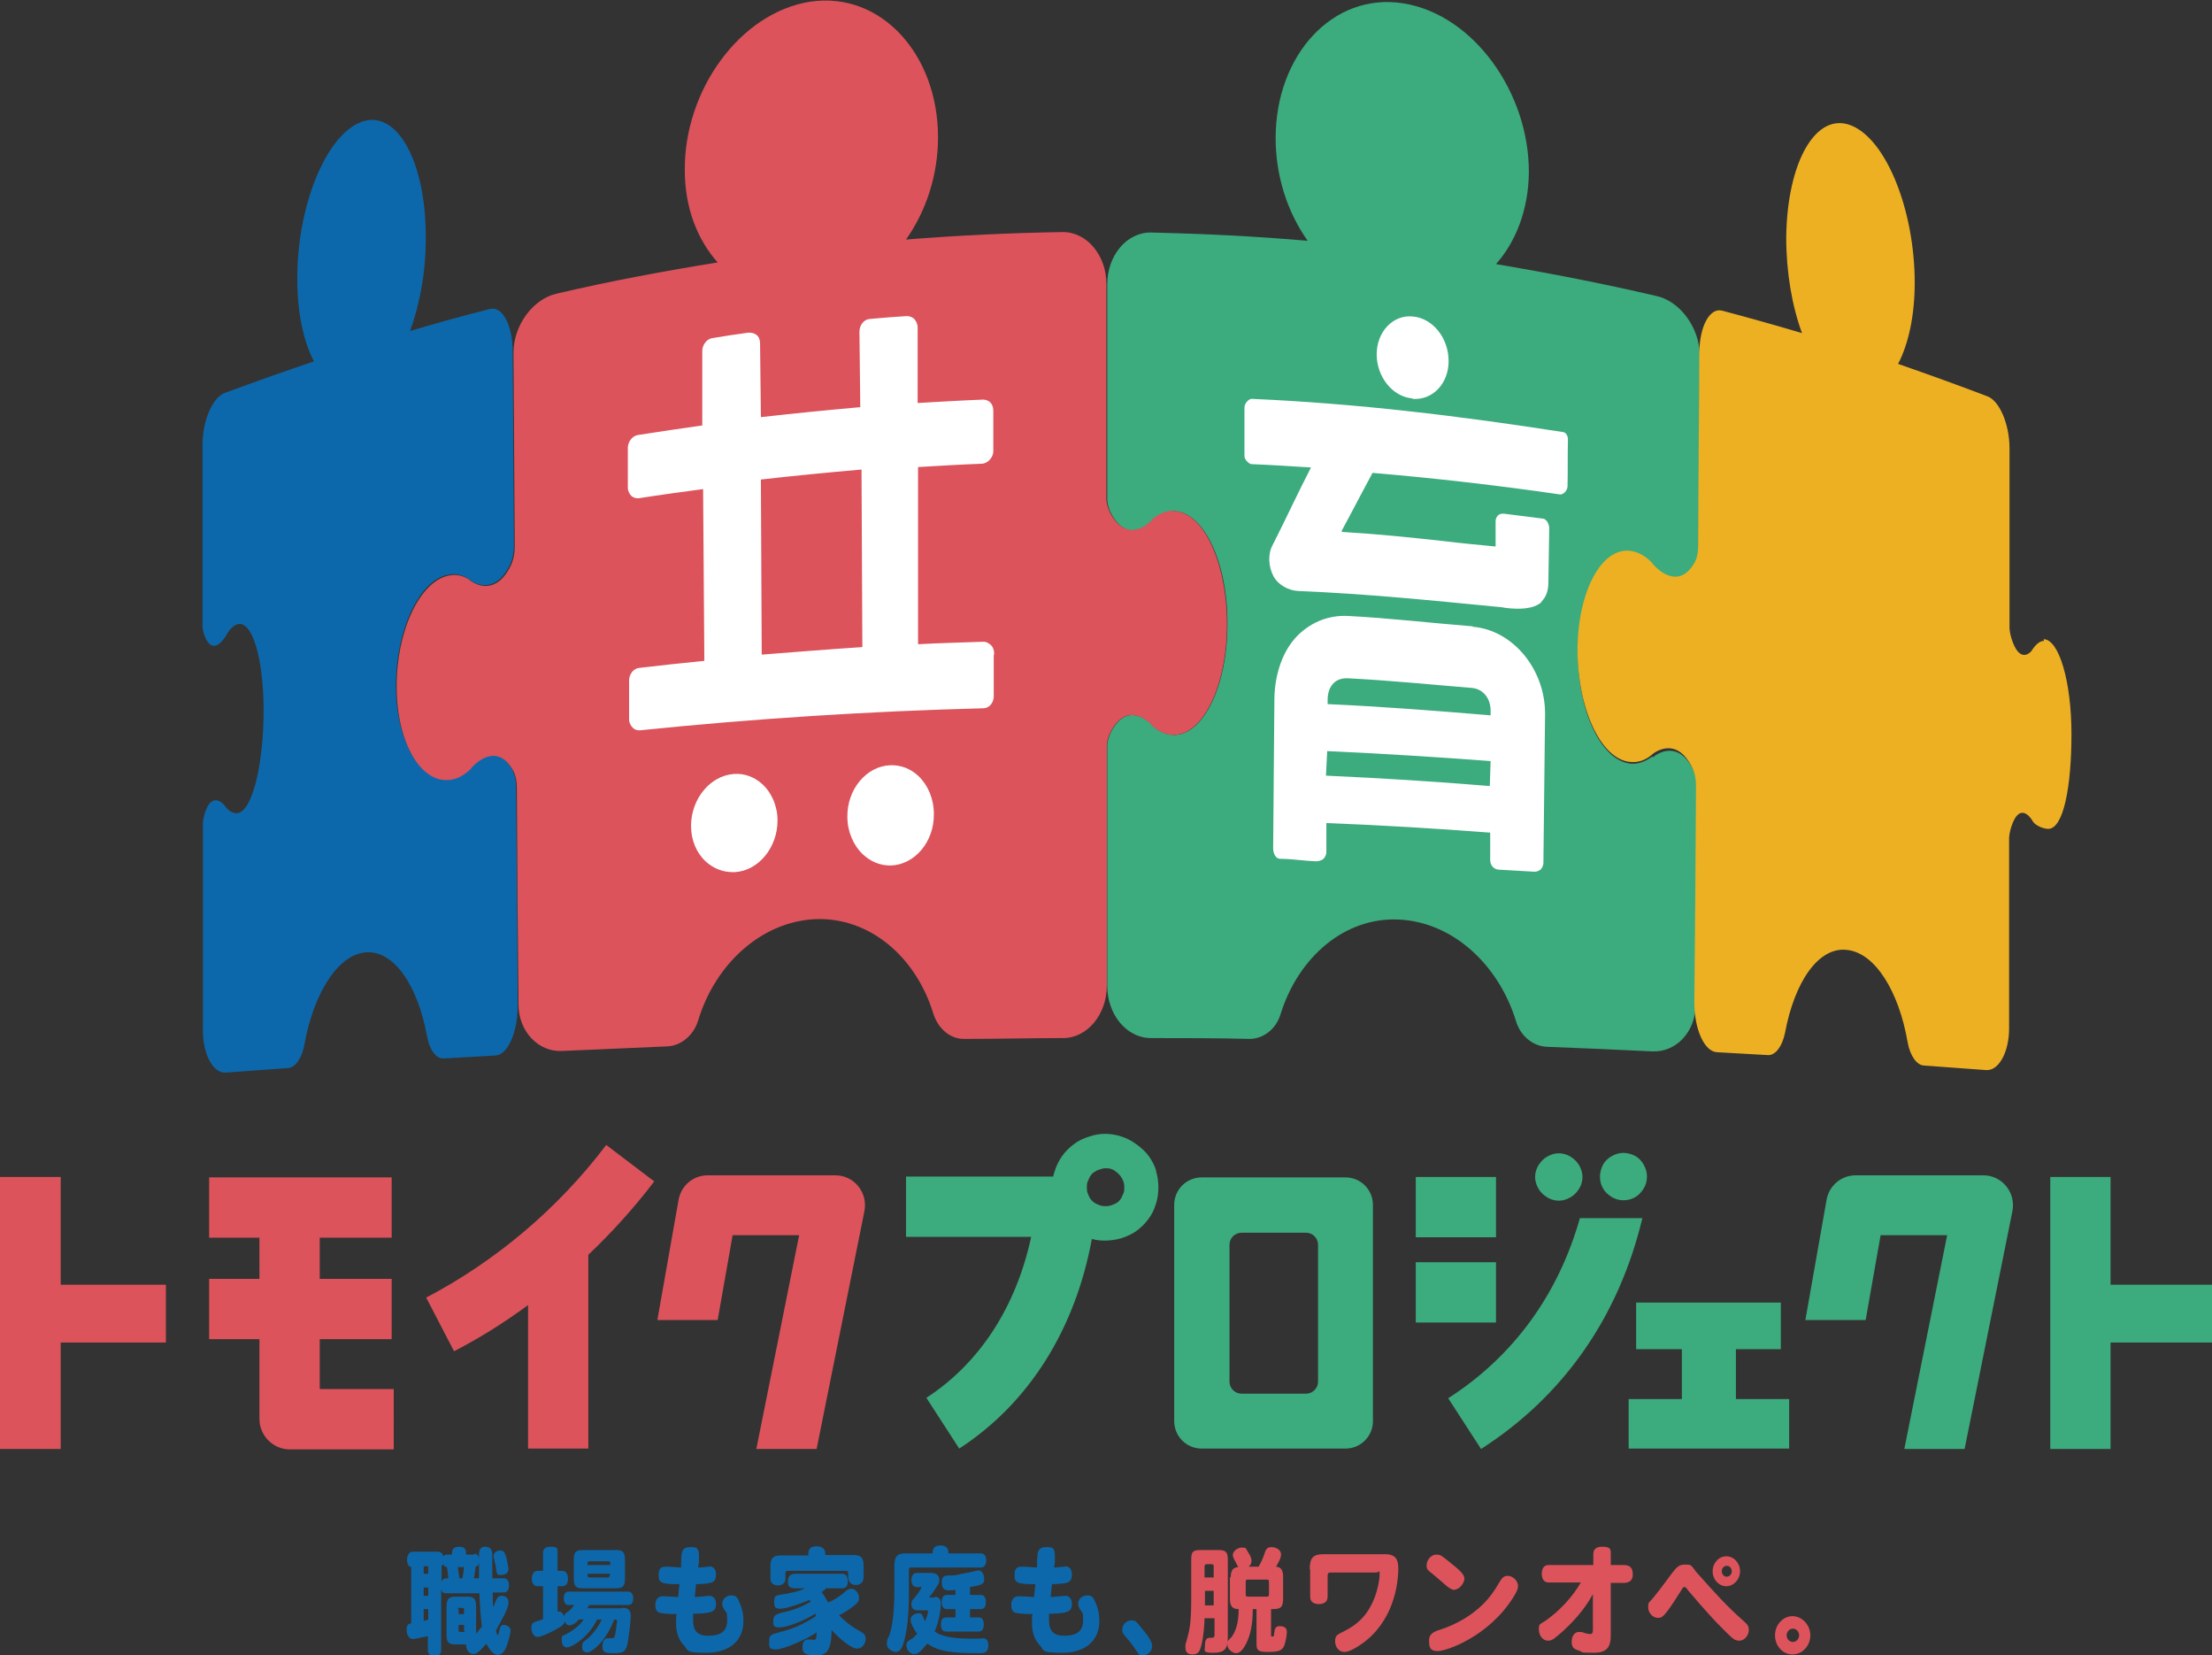
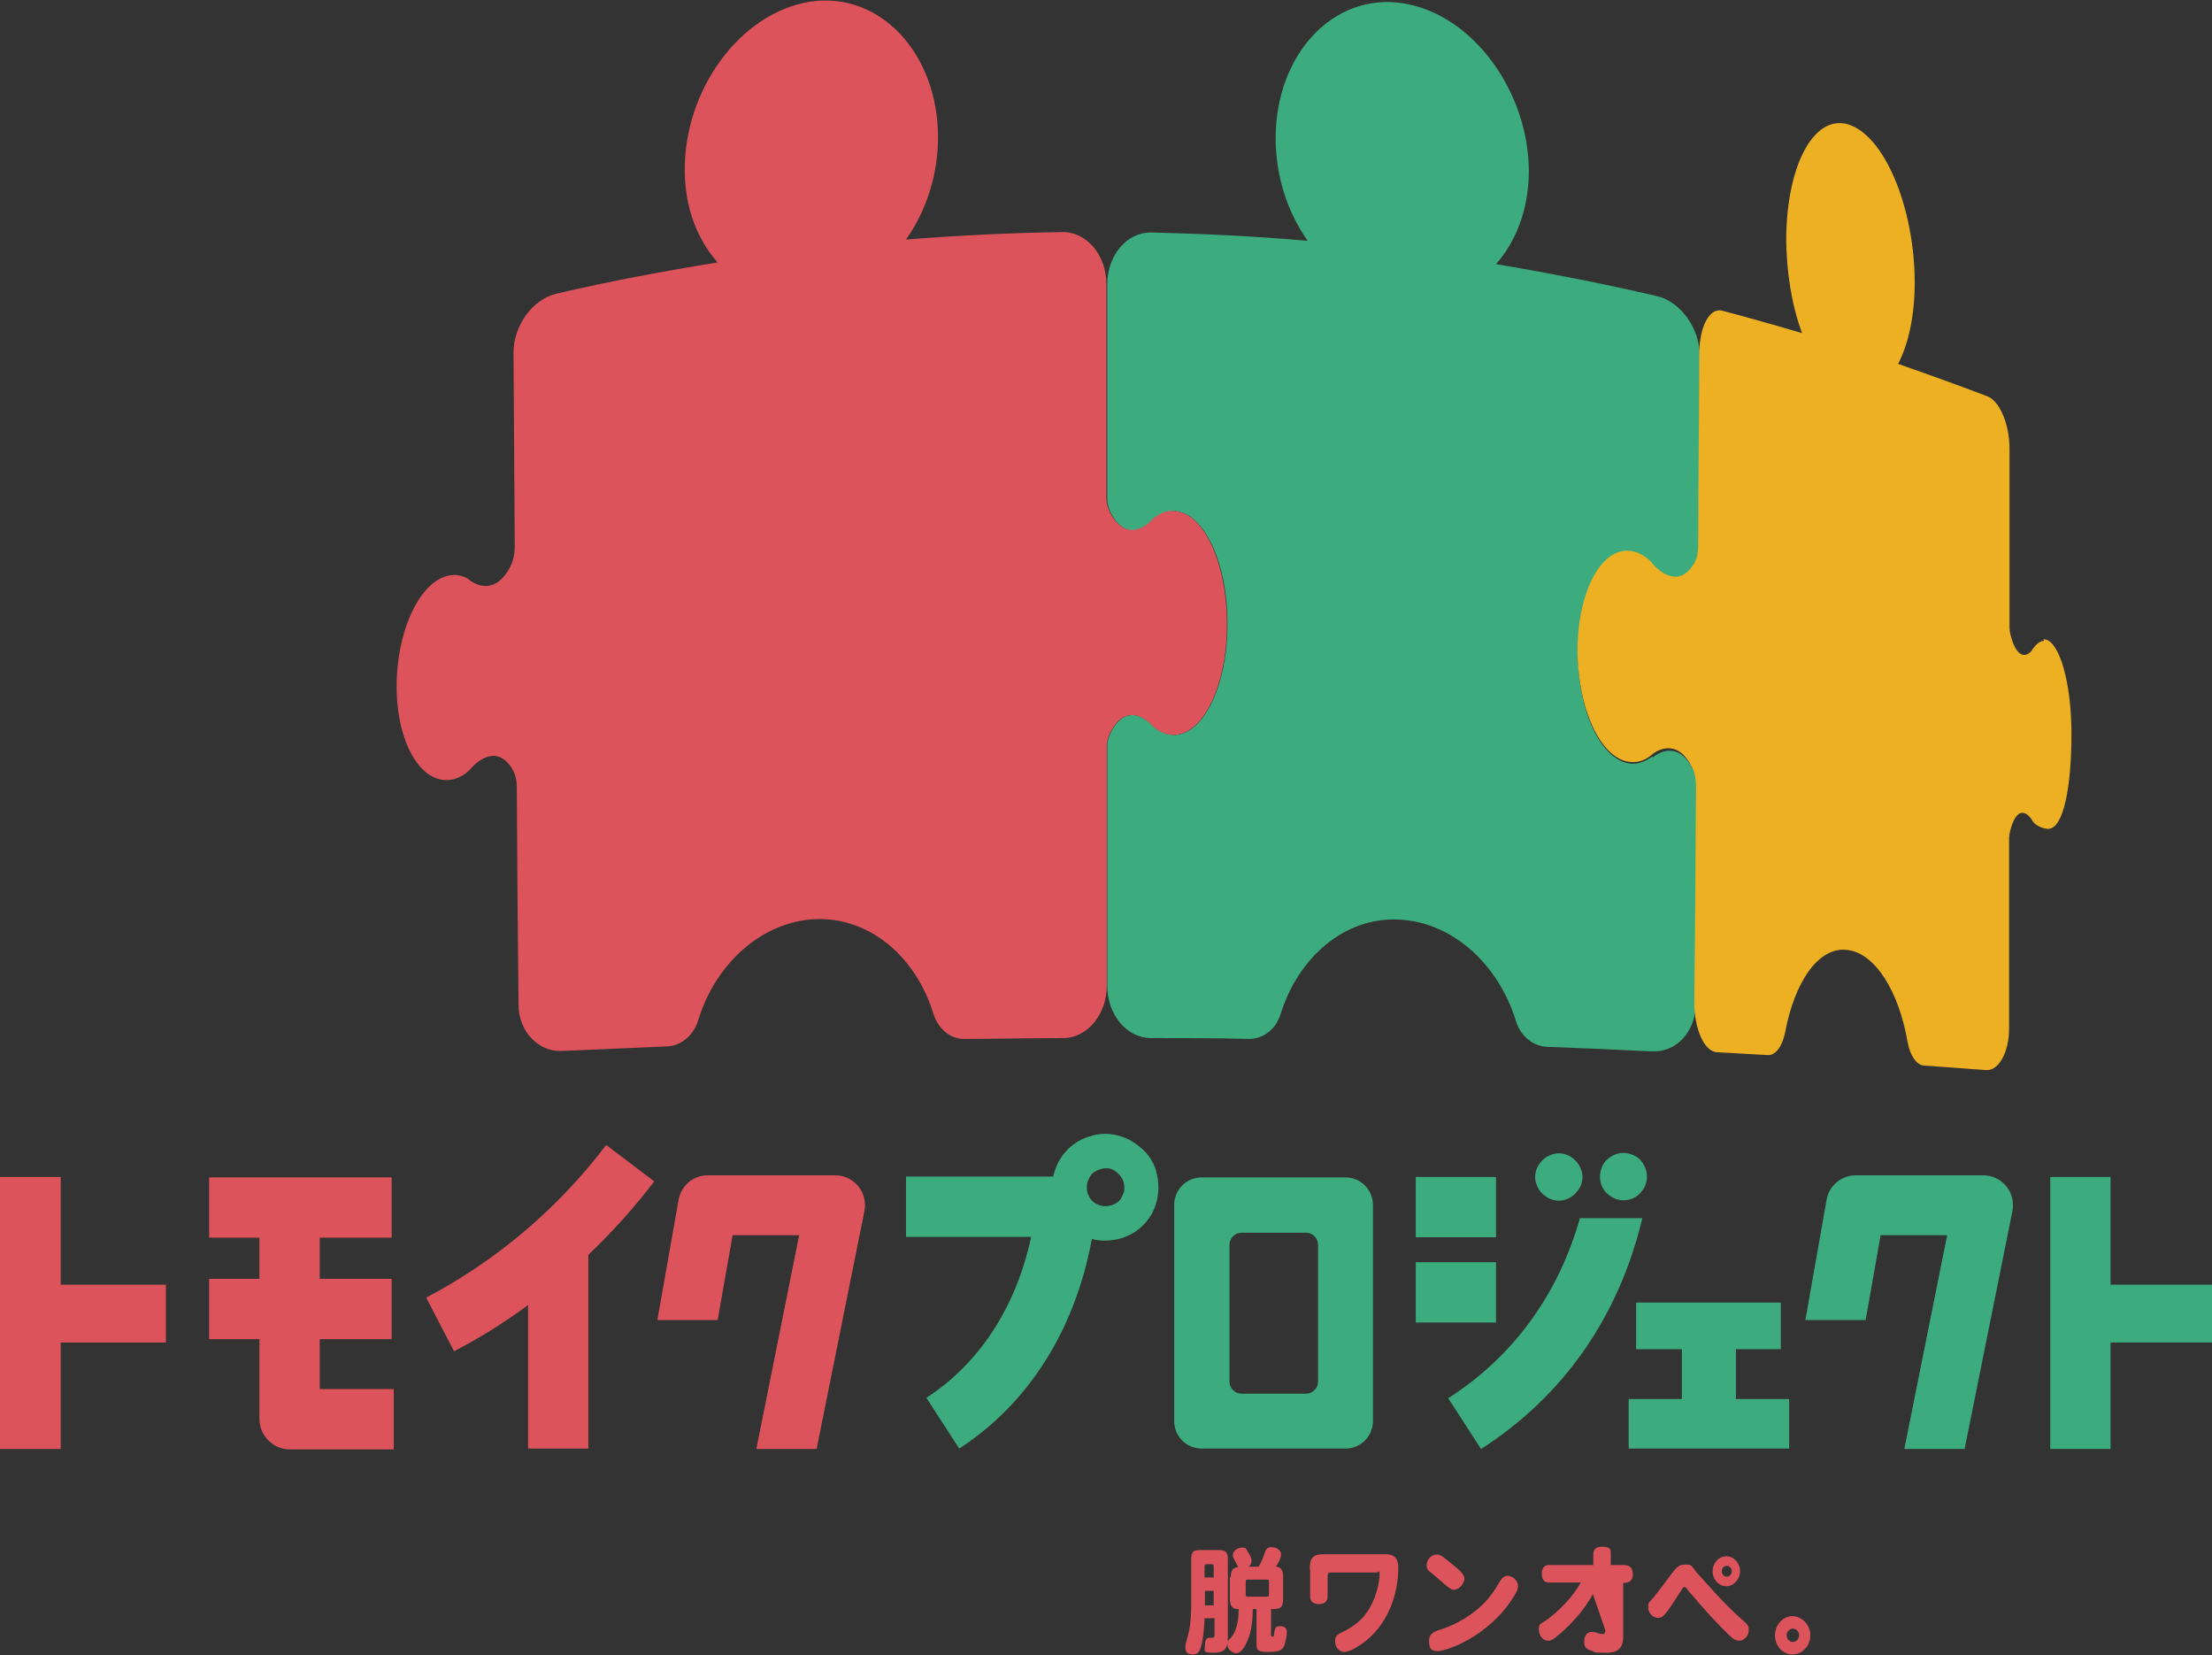
<svg xmlns="http://www.w3.org/2000/svg" id="_レイヤー_1" width="532" height="398" version="1.1">
  <rect width="100%" height="100%" fill="#333333" stroke="none" />
  <defs>
    <style>.st1{fill:#3cab7e}.st3{fill:#0c68ab}.st4{fill:#dc535b}</style>
  </defs>
  <path d="M76.9 333.9V322h17.3v-14.5H76.9v-9.9h17.3v-14.5H50.3v14.5h12.1v9.9H50.3V322h12.1v19.2c0 4 3.3 7.3 7.3 7.3h25V334H77zm80.5-49.8l-11.6-8.8c-11.5 15.2-26.5 27.9-43.3 36.7l6.7 12.9c6.2-3.2 12.1-6.9 17.8-11.1v34.5h14.5v-46.6q8.7-8.25 15.9-17.7zM39.9 308.9H14.6V283H0v65.4h14.6v-25.6h25.3z" class="st4" />
  <path d="M532.9 308.9h-25.3V283h-14.5v65.4h14.5v-25.6h25.3zm-115.4 27.5v-12h10.8v-11.2h-34.8v11.2h11v12h-12.8v11.9h38.6v-11.9zm-93.9 11.9H289c-3.7 0-6.6-3-6.6-6.6v-52c0-3.7 3-6.6 6.6-6.6h34.6c3.7 0 6.6 3 6.6 6.6v52c0 3.7-3 6.6-6.6 6.6m-25-13.2h15.5c1.6 0 2.9-1.3 2.9-2.9v-32.9c0-1.6-1.3-2.9-2.9-2.9h-15.5c-1.6 0-2.9 1.3-2.9 2.9v32.9c0 1.6 1.3 2.9 2.9 2.9m-20.5-53.5q-.6-1.95-1.8-3.6c-.7-1-1.7-1.9-2.9-2.8-1.1-.8-2.3-1.5-3.6-1.9-2.7-.9-5.3-.9-7.9 0-1.3.4-2.6 1-3.6 1.8-1.1.8-2 1.7-2.8 2.8q-1.2 1.65-1.8 3.6c-.2.5-.3.9-.4 1.4h-35.4v14.5H248c-3.6 16.8-12.4 30.4-25.2 38.7l7.9 12.2c16.8-10.9 27.9-28.7 31.9-50.4 1 .3 2.1.4 3.2.4s2.7-.2 4-.6c1.4-.5 2.6-1 3.6-1.8 1.1-.8 2-1.7 2.8-2.8.8-1 1.4-2.3 1.8-3.6.4-1.2.6-2.6.6-4s-.2-2.8-.6-4zm-7.9 5.3c-.2.5-.4.9-.6 1.3-.3.4-.6.8-1 1-.3.2-.7.4-1.3.6-.9.3-2 .3-2.8 0-.5-.2-1-.4-1.3-.6-.4-.3-.7-.6-1-1-.2-.3-.4-.8-.6-1.3s-.2-.9-.2-1.4 0-1 .2-1.4c.2-.5.4-.9.6-1.3.3-.4.6-.8 1-1 .3-.2.8-.5 1.3-.6.5-.2 1-.3 1.4-.3s.9 0 1.4.2c.4.1.8.4 1.2.7.5.4.8.7 1 1 .3.4.5.8.7 1.3.1.3.2.8.2 1.4s0 1-.2 1.4" class="st1" />
  <path d="M206.4 285.2c-1.4-1.7-3.4-2.6-5.5-2.6h-30.7c-3.5 0-6.4 2.5-7 5.9l-5.1 28.9h14.5l3.6-20.4h16l-10.3 51.4h14.5l11.5-57.2c.4-2.1-.1-4.3-1.5-6" class="st4" />
  <path d="M482.5 285.2c-1.4-1.7-3.4-2.6-5.5-2.6h-30.7c-3.5 0-6.4 2.5-7 5.9l-5.1 28.9h14.5l3.6-20.4h16L458 348.4h14.5l11.5-57.2c.4-2.1-.1-4.3-1.5-6m-142-2.2h19.3v14.5h-19.3zm0 20.5h19.3V318h-19.3zm40.1-20.5c0 1-.3 2-.8 2.8s-1.2 1.6-2.1 2.1-1.8.8-2.8.8-2-.3-2.8-.8-1.6-1.2-2.1-2.1-.8-1.8-.8-2.8.3-2 .8-2.8 1.2-1.6 2.1-2.1 1.8-.8 2.8-.8 2 .3 2.8.8 1.6 1.2 2.1 2.1.8 1.8.8 2.8m15.5 0c0 1-.3 2-.8 2.8s-1.2 1.6-2.1 2.1-1.8.7-2.8.7-2-.3-2.8-.8-1.6-1.2-2.1-2.1-.7-1.8-.7-2.8.3-2 .7-2.8 1.2-1.6 2.1-2.1 1.8-.8 2.8-.8 2 .3 2.8.7 1.6 1.2 2.1 2.1.8 1.8.8 2.8zm-16.1 9.8c-5.2 18.5-16.1 33.4-31.7 43.4l7.9 12.2c19.8-12.7 33.1-31.7 38.8-55.5h-15z" class="st1" />
-   <path d="M114.1 373.6c.9 0 1 .7 1.1 1.1v-.9c0-1.3.5-1.9 1.5-1.9s1.7.5 1.7 1.9v5.7h2.8c.8 0 1.2.6 1.2 1.7s-.4 1.7-1.2 1.7h-2.7c0 1.2 0 2.3.1 3.5.2-.3.3-.6.5-1.1.4-1.1.8-1.6 1.5-1.6 1 0 1.7.6 1.7 1.5s-.4 2.1-1.7 4.4c-.6 1.2-1 1.9-1.3 2.4 0 .3.3 1.2.4 1.2s.1-.2.2-.4c.4-1.8.6-2.1 1.2-2.1.9 0 1.7.6 1.7 1.3s-.4 2.1-.7 3.1c-.5 1.6-1.2 2.8-2.4 2.8s-2.4-1.9-2.7-2.7c-1.6 1.8-2.3 2.5-3.2 2.5s-1.7-1-1.7-2v-.3h-2.5c-1.7 0-2.2-.5-2.2-2.3v-6.8c0-1.8.5-2.4 2.2-2.4h2.7c1.7 0 2.2.5 2.2 2.4v6.5c.3-.3.9-1.1 1.4-1.7-.3-2.7-.4-3.3-.6-8h-8q-.9 0-1.2-.9v14.6c0 .9-.6 1.4-1.6 1.4s-1.6-.5-1.6-1.4v-3.4c-.7.2-1.4.3-2.4.5-.5.1-.9.2-1.2.2-.8 0-1.5-.9-1.5-2.2s.4-1.4 1.1-1.6v-13.5c-.7-.2-1-.8-1-1.8s.5-1.9 1.4-1.9h6c.9 0 1.2.6 1.3 1.1.2-.2.5-.4.8-.4h1.3c0-.8 0-1.9 1.7-1.9s1.7 1 1.7 1.9h1.8zm-11.1 3h-1.1v1.8h1.1zm0 5.1h-1.1v2h1.1zm0 5.2h-1.1v2.8c.4 0 .8-.2 1.1-.3zm3.2-6.5c.3-.9.8-.9 1.6-.9 0-.8-.2-2.1-.3-2.7-.5 0-.7-.3-.9-.7-.2.2-.2.3-.4.4v4zm5-.9c.2-.9.3-1.8.4-2.7h-1.5c.1.7.3 1.9.4 2.7zm.4 8.6V387c0-.4-.1-.4-1-.4s-.3.1-.3.4v1.1zm0 2.6h-1.3v1.3c0 .4.1.4 1 .4s.3-.1.3-.4zm3.6-11.2v-3.8c-.1.6-.3.9-.8 1-.1.9-.3 1.9-.4 2.8zm6.9-3.4c.1.6.2.9.2 1.2 0 .8-.7 1.4-1.8 1.4s-1-.3-1.2-1.6c0-.5-.6-2.5-.6-2.9 0-.8.7-1.4 1.6-1.4s1.3.5 1.8 3.2zm27.6 10.5c1.4 0 2 .6 2 1.9s-.4 4.8-.8 6.8c-.4 1.8-1 2.2-3.3 2.2s-2.7-.3-2.7-1.6.5-2 1.2-2h.9c.8 0 .9-.1 1.2-2.5.1-.9.2-1.4.2-1.6s0-.4-.7-.4c-1.7 4.8-5.2 7.9-6.4 7.9s-1.3-.7-1.3-1.5.2-.9.7-1.3c1.6-1.2 3.2-3.2 4-5.1h-1.1c-2 4.3-6.1 6.7-7.2 6.7s-1.3-.9-1.3-1.9.3-.9 1.1-1.3c1.9-1 3.3-2.2 4.2-3.5h-1.2c-.7.9-1.6 1.4-2.2 1.4s-.9-.3-1.2-1c0 .5-.3.8-.8 1.2-1.8 1.2-4.8 2.6-5.7 2.6s-1.5-1-1.5-2.2.4-1.3 2-1.8c.3-.1.6-.2.8-.3v-7.9h-1.3c-.9 0-1.4-.7-1.4-1.8s.5-1.9 1.4-1.9h1.3v-4.3q0-1.5 1.8-1.5c1.8 0 1.7.5 1.7 1.5v4.3h1.1c.9 0 1.4.7 1.4 1.9s-.5 1.8-1.4 1.8h-1.1v6.1h.4q.75 0 1.2 1.2c0-.5.2-.7.9-1.2.6-.4 1-.9 1.5-1.6h-1.4c-.7 0-1.1-.6-1.1-1.6s.4-1.6 1.1-1.6h14.4c.7 0 1.2.6 1.2 1.6s-.4 1.6-1.2 1.6h-9.4c-.2.4-.3.6-.5.8h8.3zM138 375c0-1.8.5-2.3 2.2-2.3h7.9c1.7 0 2.2.5 2.2 2.3v4.6c0 1.8-.5 2.3-2.2 2.3h-7.9c-1.7 0-2.2-.5-2.2-2.3zm8.8 1.3c0-.8 0-.9-.6-.9h-4.3c-.6 0-.6.1-.6.9zm-.6 3q.5 0 .5-.9h-5.4c0 .7 0 .9.6.9zm24.3-2.7c1.1 0 1.7.7 1.7 2s-.5 1.8-1.4 2c-.8.2-2.3.3-3.4.3-.1 1-.2 2.1-.3 3.1.6 0 3.3-.3 3.5-.3 1 0 1.6.8 1.6 1.9 0 1.7-.6 2.3-4.8 2.4h-.7v1.2c0 1.6 0 4.1 3.6 4.1s4.6-1.5 4.6-3.8-.2-1.5-.9-2.8c-.2-.4-.3-.8-.3-1.1 0-1.1 1-2 2.2-2s1.5.5 2.2 2.3c.5 1.2.7 2.5.7 3.9 0 4.7-3.4 7.6-8.9 7.6s-4.2-.6-5.6-2c-1.1-1.2-1.7-3-1.7-5s0-1.3.1-2.3c-2.3 0-3.8-.2-4.3-.4-.5-.3-.8-.9-.8-1.8 0-1.3.7-2.1 1.8-2.1s3.2.2 3.7.2c.1-1.1.2-2 .3-3.1-4.1 0-5-.2-5-2.1s.7-2.1 1.9-2.1 2.9.2 3.5.2c0-.8 0-1.8.1-2.6 0-1.7.7-2.3 2.1-2.3s2.1 0 2.1 2.1 0 1.6-.2 2.8c.9 0 1.9-.2 2.7-.2zm28.3 5.2c-.4.4-.7.7-1.2 1 .5.6.8 1.2 1.2 1.9.1.2.3.4.4.6 1.3-.5 2.8-1.5 4.1-2.6.6-.6 1-.7 1.5-.7.9 0 1.8 1.1 1.8 2.1s-.3 1.2-1.2 2c-1.3 1-2.3 1.6-3.6 2.3 1.3 1.3 2.7 2.5 4.5 3.5 1.6.9 1.9 1.2 1.9 2.2s-.8 2.3-2 2.3c-1.8 0-5.4-3.5-6.2-4.5 0 6-1.9 6.1-4 6.1s-3-.4-3-1.9.6-1.9 1.4-1.9 1.2.1 1.3.1c.6 0 .7-.4.7-1.8-2.1 1.5-7.9 4.1-9.8 4.1s-1.6-.9-1.6-2.1.4-1.5 2-1.9c2.6-.7 4.2-1.2 5.9-2.1 1.4-.7 2.6-1.4 3.3-1.9 0-.3 0-.4-.1-.6-2.7 1.7-6.8 3.3-8.6 3.3s-1.5-.7-1.5-1.8.7-1.4 2.2-1.8c2.3-.4 5-1.5 6.8-2.6-.1-.2-.2-.3-.3-.4-1.9.8-5.5 2.1-7 2.1s-1.5-.6-1.5-1.8.4-1.4 1.2-1.5c2.6-.4 4.6-.8 6.2-1.6h-2.3c-1.3 0-1.8-.4-1.8-1.6s.5-1.9 1.8-1.9h11.3c.8 0 1.3.6 1.3 1.8s-.5 1.7-1.3 1.7H199zm-4.4-7.9c0-.8 0-2.1 2-2.1s2.1 1.3 2.1 2.1h6.8c1.8 0 2.4.6 2.4 2.6v2.6c0 1.6-1 2-1.9 2s-1.8-.6-1.8-1.9v-.9c0-.5-.1-.6-.6-.6h-13.9c-.4 0-.6.1-.6.6v1.3c0 1-.7 1.6-1.8 1.6s-1.8-.6-1.8-1.6v-3c0-1.9.6-2.6 2.4-2.6h6.8zm29.9-.4c0-.6 0-1.9 1.9-1.9s1.9 1.3 1.9 1.9h7.8c.8 0 1.3.6 1.3 1.7s-.5 1.7-1.3 1.7h-16.8c-.4 0-.5.1-.5.6v5.4c0 5.4-.4 9.4-1.4 12.5-.4 1.2-1 1.8-1.7 1.8s-2.2-.6-2.2-1.9.4-1.6.6-2.1c.8-2.4 1.2-5.8 1.2-11.1v-5.4c0-2.5.6-3.2 2.8-3.2zm.4 10.4c1 0 1.6.6 1.6 1.7s-.4 4.1-1.5 6.7c2 1.4 5.2 1.7 8.7 1.7s2.8-.1 2.9-.1c.8 0 1.3.6 1.3 1.6 0 1.5-.5 2-2.1 2-7.2 0-9.9-.5-12.6-2.3-1.7 2.1-2.3 2.5-3.2 2.5s-1.8-1-1.8-2 .4-1.1 1.5-1.8c.3-.2.6-.6 1.1-1.1-.9-1.1-1.6-2.6-1.6-3.4s.9-1.5 1.9-1.5.8.3 1.3 1.3q0 .15.3.6c.3-.7.7-1.9.7-2.3s-.2-.3-.4-.3h-2.2c-.9 0-1.4-.6-1.4-1.4s.1-.9.8-1.7c1-1.2 1.6-2.1 1.6-2.5s0 0-.3 0h-.8c-.8 0-1.3-.6-1.3-1.7s.5-1.7 1.3-1.7h3.3c1.4 0 2.1.6 2.1 1.6s-.2 1-1 2.3c-.7 1.1-.9 1.3-1.5 2h1.6zm5.2-1.6c-.6 0-1.1.1-1.7.1-1.2 0-1.7-.6-1.7-1.9s.4-1.6 1.5-1.7c1.6 0 1.9 0 2.9-.3 1.5-.3 2.7-.5 3.4-.7.4-.1.8-.2 1.1-.2.7 0 1.3.9 1.3 2.1s-.5 1.4-3.4 1.9v1.9h2.6c.8 0 1.2.6 1.2 1.7s-.4 1.7-1.2 1.7h-2.6v2h2.1c.8 0 1.2.6 1.2 1.7s-.4 1.7-1.2 1.7h-7.9c-.8 0-1.2-.6-1.2-1.7s.4-1.7 1.2-1.7h2.3v-2h-2.1c-.8 0-1.2-.6-1.2-1.7s.4-1.7 1.2-1.7h2.1v-1.3zm26.2-5.7c1.1 0 1.7.7 1.7 2s-.5 1.8-1.4 2c-.8.2-2.3.3-3.4.3-.1 1-.2 2.1-.3 3.1.6 0 3.3-.3 3.5-.3 1 0 1.6.8 1.6 1.9 0 1.7-.6 2.3-4.8 2.4h-.7v1.2c0 1.6 0 4.1 3.6 4.1s4.6-1.5 4.6-3.8-.2-1.5-.9-2.8c-.2-.4-.3-.8-.3-1.1 0-1.1 1-2 2.2-2s1.5.5 2.2 2.3c.5 1.2.7 2.5.7 3.9 0 4.7-3.4 7.6-8.9 7.6s-4.2-.6-5.6-2c-1.1-1.2-1.7-3-1.7-5s0-1.3.1-2.3c-2.3 0-3.8-.2-4.3-.4-.5-.3-.8-.9-.8-1.8 0-1.3.7-2.1 1.8-2.1s3.2.2 3.7.2c.1-1.1.2-2 .3-3.1-4.1 0-5-.2-5-2.1s.7-2.1 1.9-2.1 2.9.2 3.5.2c0-.8 0-1.8.1-2.6 0-1.7.7-2.3 2.1-2.3s2.1 0 2.1 2.1 0 1.6-.2 2.8c.9 0 1.9-.2 2.7-.2zM275 392c.9 1.1 2.1 2.6 2.1 3.8s-1 2.2-2.2 2.2-1-.3-1.6-1.1c-.9-1.3-1.5-2.2-2.8-3.6-.5-.6-.6-1-.6-1.5 0-1.1 1-2.2 2.2-2.2s1.2.4 2.9 2.4" class="st3" />
-   <path d="M291.9 389.1h-2.2c0 1.5-.3 4.7-.7 6.2-.4 1.9-.9 2.5-2.2 2.5s-1.7-.7-1.7-1.7 0-.7.2-1.3c.8-2.9 1.2-4.3 1.2-10.5V375c0-1.9.4-2.3 2.2-2.3h4.4c1.7 0 2.2.5 2.2 2.3v18.7c0 2.8-.8 3.7-3.5 3.7s-2-.5-2-1.8.4-1.8 1.1-1.8h.6q.6 0 .6-.6v-4.1zm0-9.8v-2.6c0-.5-.1-.6-.6-.6h-1c-.4 0-.6.1-.6.6v2.6zm0 6.7v-3.5h-2.1v3.5zm4.1-6.7c0-1.7.5-2.4 1.8-2.5-.3-.6-.8-1.5-1.1-2.1-.1-.3-.2-.5-.2-.8 0-.9 1.1-1.8 2.2-1.8s.9.2 1.4 1c.7 1.1.9 1.6.9 2.2s-.3 1.1-.7 1.4h2.4c.9-1.5 1.4-3 1.6-3.7.3-.7.7-1 1.5-1 1.3 0 2.3.8 2.3 1.7s-.5 1.8-1.2 3c1.2.1 1.7.8 1.7 2.5v5.2c0 2.4-.9 2.5-2.9 2.5v6.1c0 .4 0 .5.3.5s.4-.1.4-.4c.2-1.4.2-2.1 1.4-2.1s1.7.5 1.7 1.4-.3 2.3-.6 3.2c-.5 1.3-1.4 1.6-4.1 1.6s-2.6-.7-2.6-2.6v-7.7h-.9c0 3.9-.6 6.3-1.6 8.3-.8 1.6-1.6 2.3-2.4 2.3s-2.1-.9-2.1-2 0-.8 1-1.9c.9-1.2 1.7-3.1 1.7-6.7-1.5 0-2.1-.7-2.1-2.5v-5.2zm4.1.5c-.4 0-.5.1-.5.6v2.9c0 .5.1.6.5.6h4.6c.4 0 .5-.1.5-.6v-2.9c0-.5-.1-.6-.5-.6zm14.9-2.5c0-2.7.8-3.6 3.3-3.6h14.9c2.5 0 3.1 1.4 3.1 3.3 0 5.6-2.1 14.7-10.6 19.4-1.1.6-1.8.8-2.4.8-1.3 0-2.2-1.2-2.2-2.6s.6-1.6 2.2-2.4c3.8-1.9 5.9-4.4 7.4-8.3.6-1.7 1.1-3.9 1.1-5.3s-.1-.5-.8-.5h-10.9c-.6 0-.8.1-.8.9v4.9c0 1.2-.8 1.8-2.1 1.8s-2.1-.6-2.1-1.8v-6.5zm34.9 5c-.6 0-1.1-.3-1.9-.9-1.3-1.1-2.5-2.2-4-3.4-.7-.5-.9-.9-.9-1.6 0-1.3 1.1-2.6 2.3-2.6s1.3.3 3 1.6c2.9 2.3 3.8 3.2 3.8 4.2s-1.2 2.6-2.3 2.6zm15.2-.9c0 .6-.3 1.3-1.1 2.6-6 9.6-16.2 13-18.2 13s-2.1-1.1-2.1-2.6 1.1-2.1 2.8-2.6c4-1.3 7.6-3.5 10.3-6.2 1.5-1.5 2.5-2.9 3.9-5.3.6-1 1.1-1.4 1.9-1.4 1.3 0 2.5 1.2 2.5 2.5m18 1.9c-3.3 6.1-8.8 10.3-9.5 10.8-.5.3-.8.4-1.3.4-1.2 0-2.2-1.2-2.2-2.7s.3-1.2 1.6-2.1c3.3-2.3 6.5-5.7 8.5-9.2h-7.8c-1 0-1.6-.8-1.6-2.1s.6-2.1 1.6-2.1h10.8v-2.6q0-1.8 2.1-1.8c2.1 0 2.1.6 2.1 1.8v2.6h3c1.6 0 2.3.6 2.3 2.3s-1.2 2-2.3 2h-3v12c0 2.3 0 4.8-4 4.8s-2.6-.2-3.6-.5c-1.4-.4-1.8-.9-1.8-2.2s.7-2.3 1.7-2.3.6 0 1.6.3c.4.1.9.2 1.2.2s.6-.2.6-.9zm24.7-5.5c5.1 5.7 7.4 8.3 11.7 12.1.9.8 1.1 1.2 1.1 2 0 1.4-1.1 2.6-2.3 2.6s-1.7-.6-4.4-3.3c-3.5-3.5-7.7-8.6-7.9-8.8-.5-.7-.6-.8-.9-.8s-.3.1-.7.7c-4.2 6.7-4.6 6.7-5.7 6.7s-2.3-1.1-2.3-2.5.2-1.1 1.2-2.3c1.3-1.6 1.6-2 4.5-5.9 1.3-1.7 1.8-2.1 3.2-2.1s1.3 0 2.4 1.4zm10.7 0c0 1.9-1.5 3.6-3.3 3.6s-3.3-1.6-3.3-3.6 1.5-3.6 3.3-3.6 3.3 1.6 3.3 3.6m-4.4 0c0 .7.5 1.3 1.2 1.3s1.2-.6 1.2-1.3-.5-1.3-1.2-1.3-1.2.6-1.2 1.3m21.3 15.4c0 2.5-1.9 4.6-4.3 4.6s-4.2-2.1-4.2-4.6 1.9-4.6 4.2-4.6 4.3 2.1 4.3 4.6m-5.7 0c0 .9.7 1.6 1.5 1.6s1.5-.7 1.5-1.6-.7-1.6-1.5-1.6-1.5.7-1.5 1.6" class="st4" />
-   <path d="M124.1 189.2c0-2.6-.8-4-1.1-4.5-3.7-6.1-8.5-1.7-9.7-.4l-.2.2v.1c-1.5 1.5-3.2 2.4-5 2.7-7 .9-12.8-9-12.9-22.3 0-13.3 5.5-25.4 12.5-26.8 1.8-.4 3.5 0 5 1s.1.1.2.2c1.2.9 6.1 3.7 9.7-3.5.3-.6 1-2.2 1-4.8l-.3-46.5c0-6.5-2.5-11.1-5.5-10.3-6.4 1.6-12.8 3.4-19.2 5.3 2.4-6.5 3.9-14.6 3.8-23.1-.1-18.2-7.2-30.5-15.7-27.1S71.4 49.9 71.5 67.2c0 8 1.5 14.9 4 19.7-7.2 2.4-14.4 5-21.5 7.6-2.9 1.1-5.3 6.7-5.3 12.5v43.6c.1 1.1.3 1.7.4 2 1.9 5.3 4.6 1.3 5.3.2 0 0 0-.1.1-.2.8-1.4 1.7-2.2 2.6-2.5 3.6-1 6.3 8.3 6.3 20.8q0 8.33 0 0c0-12.5 0 0 0 0 0 12.4-2.6 24-6.2 24.6-.9.2-2.3-.5-3-1.6s0-.1-.1-.1c-.6-.9-3.3-3.4-4.9 1.9-.1.4-.3 1.1-.4 2.2v49.9c0 5.8 2.5 10.3 5.5 10.1 5-.4 10-.7 15-1.1 1.7-.1 3.3-2.3 3.9-5.6 2.2-12.2 7.9-21.5 14.6-22.2 6.8-.7 12.6 7.7 14.9 20.1.6 3.4 2.2 5.5 4 5.4 4.1-.2 8.2-.5 12.4-.7 3-.1 5.4-5.5 5.4-12v-.6c-.1-17.2-.2-34.3-.4-51.5z" class="st3" />
+   <path d="M291.9 389.1h-2.2c0 1.5-.3 4.7-.7 6.2-.4 1.9-.9 2.5-2.2 2.5s-1.7-.7-1.7-1.7 0-.7.2-1.3c.8-2.9 1.2-4.3 1.2-10.5V375c0-1.9.4-2.3 2.2-2.3h4.4c1.7 0 2.2.5 2.2 2.3v18.7c0 2.8-.8 3.7-3.5 3.7s-2-.5-2-1.8.4-1.8 1.1-1.8h.6q.6 0 .6-.6v-4.1zm0-9.8v-2.6c0-.5-.1-.6-.6-.6h-1c-.4 0-.6.1-.6.6v2.6zm0 6.7v-3.5h-2.1v3.5zm4.1-6.7c0-1.7.5-2.4 1.8-2.5-.3-.6-.8-1.5-1.1-2.1-.1-.3-.2-.5-.2-.8 0-.9 1.1-1.8 2.2-1.8s.9.2 1.4 1c.7 1.1.9 1.6.9 2.2s-.3 1.1-.7 1.4h2.4c.9-1.5 1.4-3 1.6-3.7.3-.7.7-1 1.5-1 1.3 0 2.3.8 2.3 1.7s-.5 1.8-1.2 3c1.2.1 1.7.8 1.7 2.5v5.2c0 2.4-.9 2.5-2.9 2.5v6.1c0 .4 0 .5.3.5s.4-.1.4-.4c.2-1.4.2-2.1 1.4-2.1s1.7.5 1.7 1.4-.3 2.3-.6 3.2c-.5 1.3-1.4 1.6-4.1 1.6s-2.6-.7-2.6-2.6v-7.7h-.9c0 3.9-.6 6.3-1.6 8.3-.8 1.6-1.6 2.3-2.4 2.3s-2.1-.9-2.1-2 0-.8 1-1.9c.9-1.2 1.7-3.1 1.7-6.7-1.5 0-2.1-.7-2.1-2.5v-5.2zm4.1.5c-.4 0-.5.1-.5.6v2.9c0 .5.1.6.5.6h4.6c.4 0 .5-.1.5-.6v-2.9c0-.5-.1-.6-.5-.6zm14.9-2.5c0-2.7.8-3.6 3.3-3.6h14.9c2.5 0 3.1 1.4 3.1 3.3 0 5.6-2.1 14.7-10.6 19.4-1.1.6-1.8.8-2.4.8-1.3 0-2.2-1.2-2.2-2.6s.6-1.6 2.2-2.4c3.8-1.9 5.9-4.4 7.4-8.3.6-1.7 1.1-3.9 1.1-5.3s-.1-.5-.8-.5h-10.9c-.6 0-.8.1-.8.9v4.9c0 1.2-.8 1.8-2.1 1.8s-2.1-.6-2.1-1.8v-6.5zm34.9 5c-.6 0-1.1-.3-1.9-.9-1.3-1.1-2.5-2.2-4-3.4-.7-.5-.9-.9-.9-1.6 0-1.3 1.1-2.6 2.3-2.6s1.3.3 3 1.6c2.9 2.3 3.8 3.2 3.8 4.2s-1.2 2.6-2.3 2.6zm15.2-.9c0 .6-.3 1.3-1.1 2.6-6 9.6-16.2 13-18.2 13s-2.1-1.1-2.1-2.6 1.1-2.1 2.8-2.6c4-1.3 7.6-3.5 10.3-6.2 1.5-1.5 2.5-2.9 3.9-5.3.6-1 1.1-1.4 1.9-1.4 1.3 0 2.5 1.2 2.5 2.5m18 1.9c-3.3 6.1-8.8 10.3-9.5 10.8-.5.3-.8.4-1.3.4-1.2 0-2.2-1.2-2.2-2.7s.3-1.2 1.6-2.1c3.3-2.3 6.5-5.7 8.5-9.2h-7.8c-1 0-1.6-.8-1.6-2.1s.6-2.1 1.6-2.1h10.8v-2.6q0-1.8 2.1-1.8c2.1 0 2.1.6 2.1 1.8v2.6h3c1.6 0 2.3.6 2.3 2.3s-1.2 2-2.3 2v12c0 2.3 0 4.8-4 4.8s-2.6-.2-3.6-.5c-1.4-.4-1.8-.9-1.8-2.2s.7-2.3 1.7-2.3.6 0 1.6.3c.4.1.9.2 1.2.2s.6-.2.6-.9zm24.7-5.5c5.1 5.7 7.4 8.3 11.7 12.1.9.8 1.1 1.2 1.1 2 0 1.4-1.1 2.6-2.3 2.6s-1.7-.6-4.4-3.3c-3.5-3.5-7.7-8.6-7.9-8.8-.5-.7-.6-.8-.9-.8s-.3.1-.7.7c-4.2 6.7-4.6 6.7-5.7 6.7s-2.3-1.1-2.3-2.5.2-1.1 1.2-2.3c1.3-1.6 1.6-2 4.5-5.9 1.3-1.7 1.8-2.1 3.2-2.1s1.3 0 2.4 1.4zm10.7 0c0 1.9-1.5 3.6-3.3 3.6s-3.3-1.6-3.3-3.6 1.5-3.6 3.3-3.6 3.3 1.6 3.3 3.6m-4.4 0c0 .7.5 1.3 1.2 1.3s1.2-.6 1.2-1.3-.5-1.3-1.2-1.3-1.2.6-1.2 1.3m21.3 15.4c0 2.5-1.9 4.6-4.3 4.6s-4.2-2.1-4.2-4.6 1.9-4.6 4.2-4.6 4.3 2.1 4.3 4.6m-5.7 0c0 .9.7 1.6 1.5 1.6s1.5-.7 1.5-1.6-.7-1.6-1.5-1.6-1.5.7-1.5 1.6" class="st4" />
  <path d="M397.3 181.9l-.2.2c-1.6 1.1-3.3 1.7-5 1.5-7.1-.8-12.7-12.8-12.6-27s5.9-24.9 13-23.7c1.8.3 3.5 1.3 5 2.9v.1s.1.2.2.2c1.2 1.3 6 5.9 9.7 0 .3-.5 1-1.7 1.1-4.2l.3-46.5c0-6.4-4.6-12.9-10.3-14.2-12.8-3-25.7-5.5-38.7-7.7 4.8-5.4 7.8-13.1 7.9-22 .1-19.2-13.3-38-30.2-40.7s-30.7 12.4-30.7 32.4c0 9.3 2.9 17.9 7.7 24.7-12.5-1.1-25.1-1.7-37.6-2-5.9-.1-10.6 5.5-10.6 12.5v52c.2 1.6.7 2.6.9 3 3.7 7.1 8.6 3.1 9.9 1.9l.2-.2v-.1q2.4-2.1 5.1-2.1c7.1.2 12.9 12.4 12.8 27.2 0 14.8-5.8 26.7-12.9 26.6-1.8 0-3.5-.8-5.1-2.2v-.1l-.2-.2c-1.2-1.2-6.1-5.3-9.8 1.8-.2.5-.7 1.4-.9 3v58c0 7 4.7 12.6 10.5 12.6 7.9 0 15.8 0 23.7.2 3.3 0 6.4-2.3 7.5-6 4.3-13.7 15.4-23.3 28.4-22.7s24 10.8 28.2 24.4c1.1 3.7 4.2 6.1 7.5 6.2 8.4.3 16.8.7 25.2 1.1 5.8.3 10.5-4.7 10.5-11.2.1-17.4.2-34.8.4-52.1 0-2.5-.7-3.9-1-4.5-3.6-7.1-8.5-3.9-9.7-2.9z" class="st1" />
  <path d="M491.6 154.1c-.9 0-1.8.7-2.6 1.8s0 .1-.1.2c-.6 1-3.2 3.5-5.1-2.5-.1-.4-.4-1.2-.5-2.5v-43.3c0-5.8-2.4-11.4-5.3-12.5-7.1-2.7-14.3-5.3-21.5-7.8 2.5-4.8 4-11.6 4-19.5 0-17.2-6.7-34.3-15.2-37.8s-15.5 8.7-15.7 26.9c0 8.4 1.4 16.5 3.8 23q-9.6-2.85-19.2-5.4c-3-.8-5.5 3.8-5.5 10.3l-.3 46.5c0 2.5-.8 3.7-1.1 4.2-3.7 5.9-8.5 1.4-9.7 0 0 0-.1-.2-.2-.2v-.1c-1.5-1.6-3.2-2.6-5-2.9-7.1-1.2-12.9 9.5-13 23.7q-.07 9.47 0 0c.1-14.2 0 0 0 0 0 14.2 5.6 26.3 12.6 27 1.8.2 3.5-.3 5-1.5s.1-.1.2-.2c1.2-1 6.1-4.2 9.7 2.9.3.6 1 2 1 4.5-.1 17.4-.2 34.7-.4 52.1 0 6.5 2.4 11.8 5.4 12 4.1.2 8.3.5 12.4.7 1.7 0 3.3-2 4-5.3 2.3-12.4 8.1-20.8 14.9-20 6.8.7 12.5 10 14.6 22.2.6 3.3 2.2 5.5 3.9 5.6 5 .4 10 .7 15 1.1 3 .2 5.5-4.3 5.5-10v-45.9c.1-1.3.4-2.1.5-2.5 1.9-6 4.5-2.6 5.1-1.6 0 0 0 .1.1.2.8 1.2 2.8 1.8 3.7 1.8 3.7 0 5.6-10.2 5.6-22.8s-3-22.8-6.7-22.8z" fill="#edb023" />
  <path d="M282.2 122.8q-2.7 0-5.1 2.1v.1l-.2.2c-1.2 1.2-6.1 5.2-9.9-1.9-.2-.5-.7-1.4-.9-3v-52c0-7-4.8-12.6-10.6-12.5-12.5.2-25.1.8-37.6 1.8 4.8-6.8 7.7-15.4 7.7-24.6 0-20-13.8-35.1-30.7-32.6C178 3 164.5 21.7 164.7 41c0 8.9 3 16.6 7.9 22.1-13 2.1-25.9 4.5-38.7 7.5-5.8 1.3-10.4 7.7-10.4 14.2l.3 46.5c0 2.6-.7 4.2-1 4.8-3.6 7.2-8.5 4.4-9.7 3.5l-.2-.2c-1.5-1-3.2-1.4-5-1-7 1.4-12.6 13.5-12.5 26.8 0 13.3 5.8 23.3 12.9 22.3 1.8-.2 3.5-1.2 5-2.7v-.1l.2-.2c1.2-1.3 6-5.7 9.7.4.3.5 1.1 1.9 1.1 4.5.1 17.2.2 34.4.4 51.5v.6c0 6.5 4.8 11.5 10.5 11.2 8.4-.4 16.8-.7 25.2-1.1 3.3-.1 6.4-2.6 7.5-6.2 4.1-13.6 15.2-23.8 28.2-24.4 13-.5 24.2 9 28.4 22.8 1.2 3.7 4.2 6.1 7.5 6 7.9 0 15.8-.2 23.7-.2 5.8 0 10.5-5.7 10.5-12.6v-58c.2-1.6.7-2.6.9-3 3.7-7.1 8.6-3 9.8-1.8l.2.2s.1.1 0 .1c1.6 1.4 3.3 2.2 5.1 2.2 7.1.1 12.9-11.8 12.9-26.6s-5.7-27.1-12.8-27.2z" class="st4" />
-   <path d="M239.1 157.1c0-.8-.3-1.6-.9-2.1-.5-.4-1-.7-1.6-.7-5.2.2-10.6.3-15.8.6v-42.6c5.1-.3 10.1-.6 15.3-.8 1.4 0 2.8-1.5 2.8-3v-9.8c0-.8-.3-1.6-.9-2.1-.5-.4-1.3-.6-2-.5-5.2.2-10 .5-15.3.8V78.7c0-.8-.4-1.6-.9-2.1-.5-.4-1.1-.6-1.7-.6-3 .2-6 .4-9 .7-1.3.1-2.4 1.5-2.4 3l.2 18.2c-7.9.7-16 1.5-23.9 2.4l-.2-17.8c0-.8-.3-1.6-.9-2-.5-.4-1.4-.6-2-.5-3 .4-5.6.8-8.6 1.3-1.3.2-2.4 1.6-2.4 3.1v17.9c-5.1.7-10.3 1.5-15.5 2.3-1.3.2-2.4 1.6-2.4 3.1v9.6c0 .8.4 1.5.9 2 .4.3.9.5 1.4.5h.3c5.1-.8 10.3-1.5 15.5-2.2l.3 41.3c-5.2.5-10.5 1.1-15.7 1.7-1.3.1-2.4 1.5-2.4 3v9.4c0 .8.4 1.5.9 2q.6.6 1.5.6h.2c27.3-2.8 55.2-4.6 82.6-5.3 1.4 0 2.5-1.3 2.5-2.9v-9.8zm-31.8-1.5c-7.9.5-16.2 1.2-24.1 1.8l-.2-42.1c7.9-.9 16.2-1.7 24.2-2.4l.2 42.6zm-30.8 30.5c-5.7.4-10.3 6-10.3 12.5 0 3.4 1.3 6.5 3.6 8.6 1.8 1.6 4 2.5 6.4 2.5h.5c5.7-.3 10.3-5.9 10.3-12.4 0-3.5-1.4-6.7-3.7-8.8-1.9-1.7-4.3-2.6-6.8-2.4m37.6-2.1c-5.7.2-10.4 5.8-10.3 12.4 0 3.5 1.4 6.8 3.7 9 1.8 1.7 4.1 2.7 6.5 2.7h.3c5.7-.2 10.4-5.7 10.3-12.4 0-3.6-1.4-6.9-3.7-9.1-1.9-1.8-4.3-2.7-6.8-2.6m125.6-88.1c4.8.4 8.7-3.6 8.7-9.1s-3.8-10.3-8.6-10.7c-4.8-.5-8.7 3.7-8.7 9.1s3.8 10.2 8.6 10.6zm30.9 48.9c1.4-1.4 1.8-2.9 1.8-5l.2-12.8c0-.9-.6-2.2-1.5-2.3l-9.5-1.2c-.5 0-1 .1-1.3.4-.4.4-.6.9-.6 1.4v6.1c-4.3-.4-8.4-.8-12.5-1.3-8.2-.9-15.9-1.7-24.4-2.2l-.1-.1v-.2c1.5-2.8 2.9-5.4 4.2-7.9 1-1.9 2.1-3.9 3.2-6 15.3 1.3 30 3 45.2 5.2.6 0 1.6-.8 1.7-1.9.1-4 0-7.4.1-11.4 0-.8-.5-1.6-1.1-1.7-25.1-3.9-49.7-6.9-75-8-.6 0-1.7 1-1.7 2.1v11.7c0 .8 1.1 1.9 1.7 1.9 5 .2 9.3.5 14.3.8-3.2 6.2-6 12.3-9.3 18.8-1.1 2.1-.9 5 .2 7.2s3.7 3.6 6 3.7c17 .7 32.3 2.3 48.9 3.9 0 0 7 1.4 9.7-1.3zm-16.4 5.8c-10-.8-20.2-2-30.1-2.5-4.3-.2-8.4 1.3-11.7 4.4-3.9 3.7-5.8 9.6-5.9 15.4l-.3 36c0 1.3.6 2.6 1.7 2.6 2.9 0 5.7.5 8.6.6.5 0 1.4-.2 1.8-.6s.7-1 .7-1.6v-7c13.2.5 26.2 1.3 39.4 2.3v6.6c0 1.2.8 2.2 2 2.3 2.9.2 5.7.3 8.6.5h.1c.5 0 1-.2 1.4-.5.4-.4.7-1 .7-1.6l.4-35.7c.1-10.8-7.7-20.3-17.4-21.1zm4.3 21.4c-13.1-1.1-25.9-2.1-39.2-2.7v-1c0-1.7.5-3.2 1.6-4.2.9-.8 2.2-1.1 3.4-1 10 .5 19.7 1.5 29.6 2.3 2.7.2 4.6 2.4 4.6 5.5v1.2zm-39.3 8.6c13.2.6 26.1 1.4 39.3 2.4l-.2 6c-13.1-1.1-26.2-1.9-39.4-2.5z" fill="#fff" />
</svg>